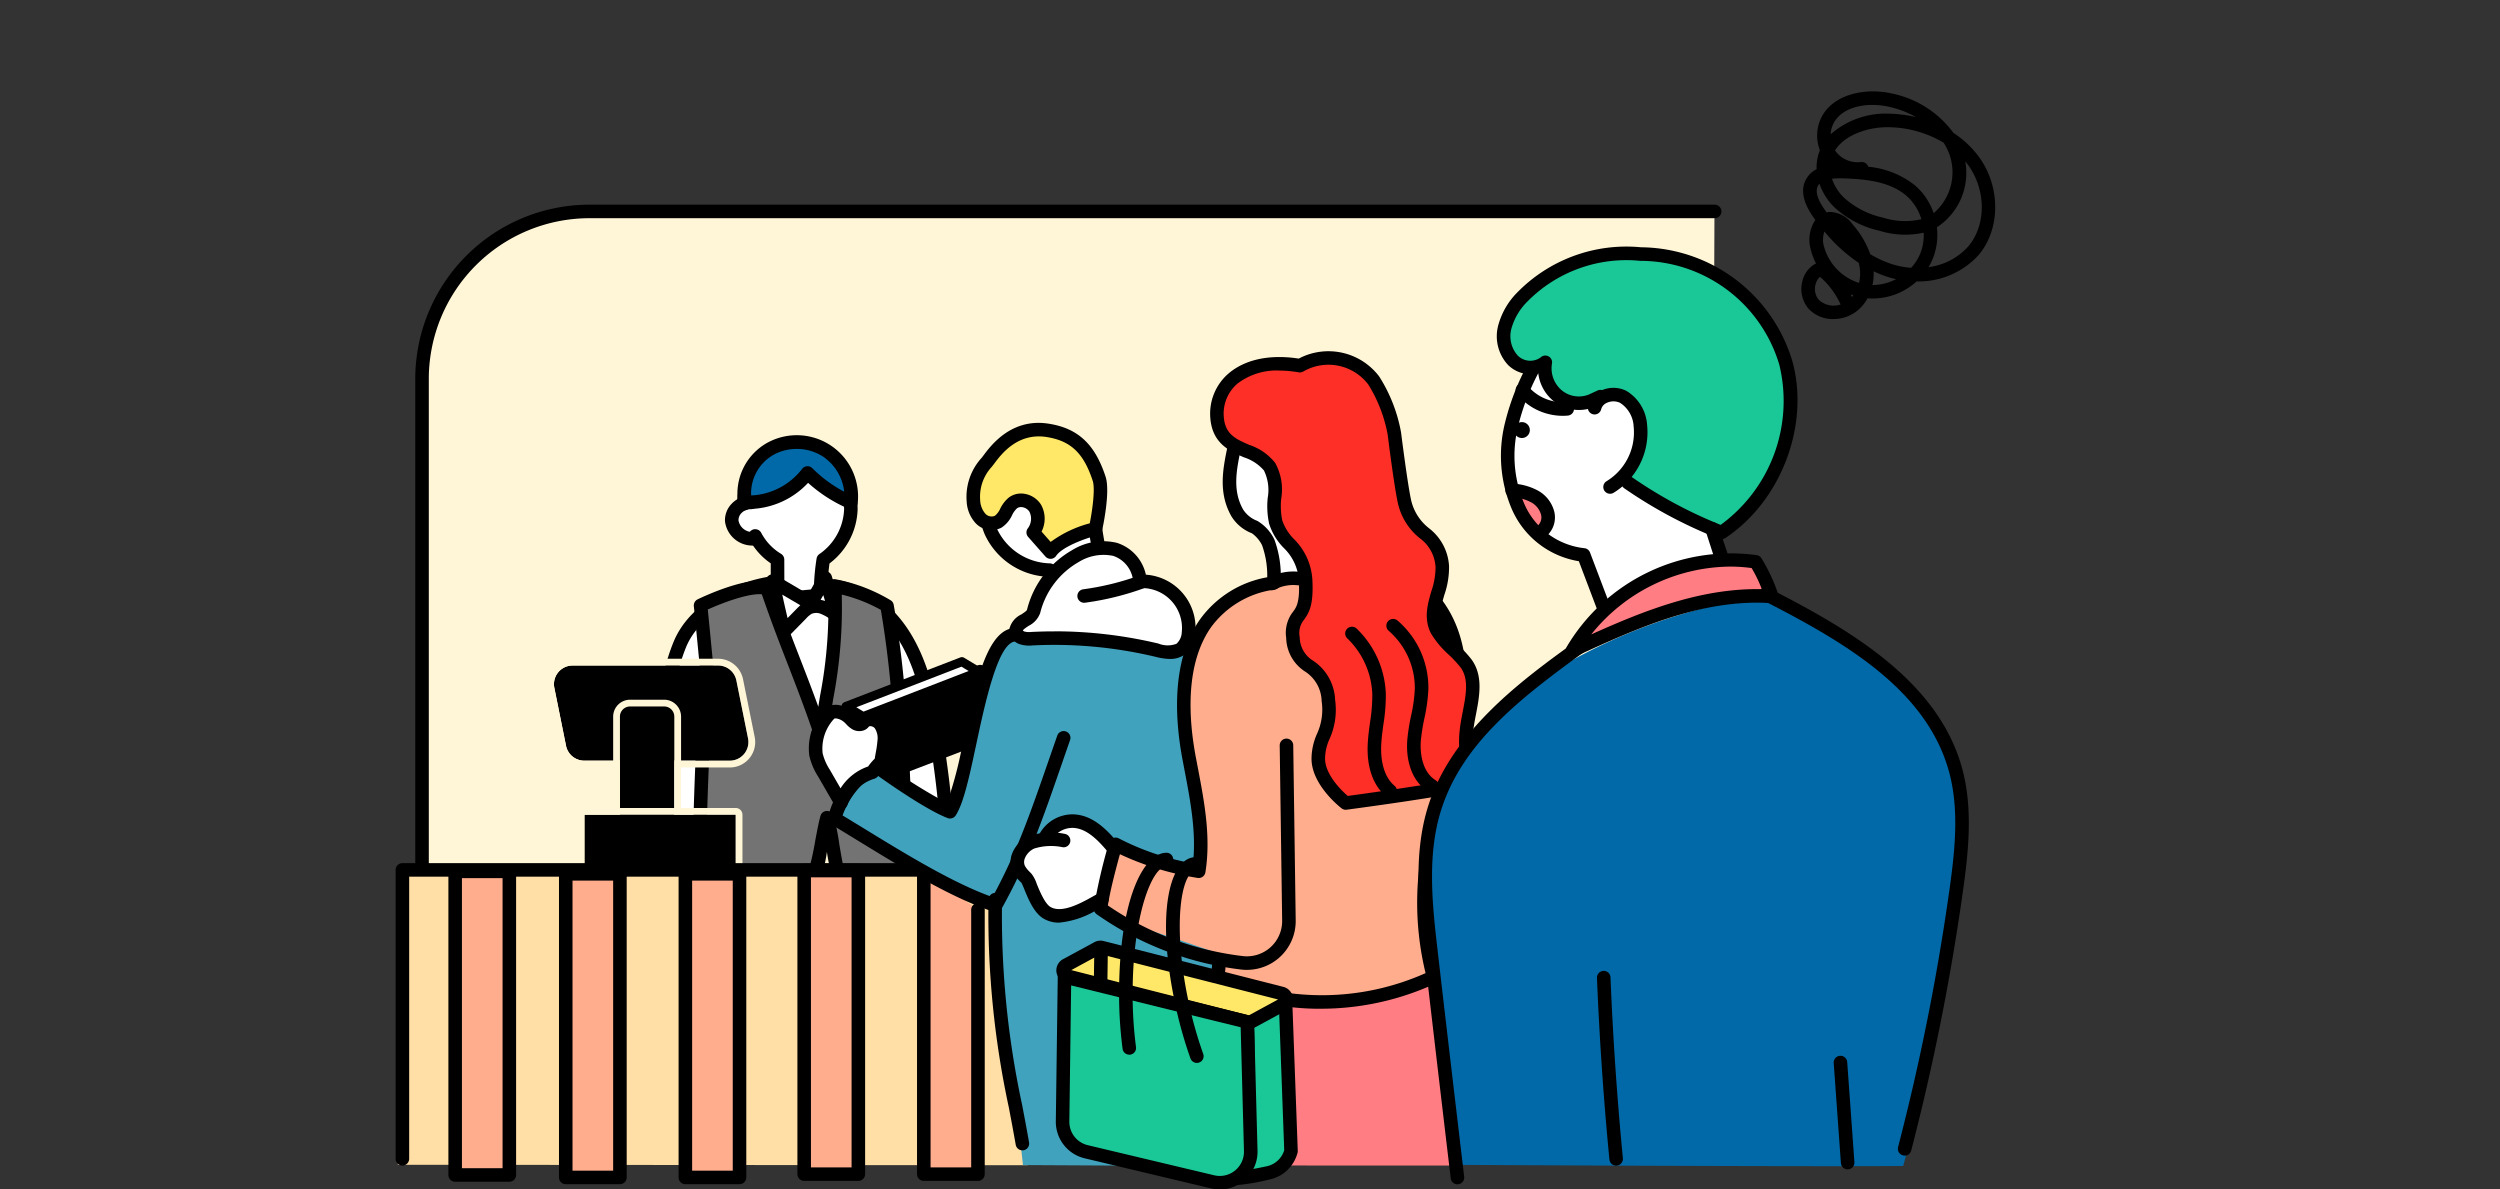
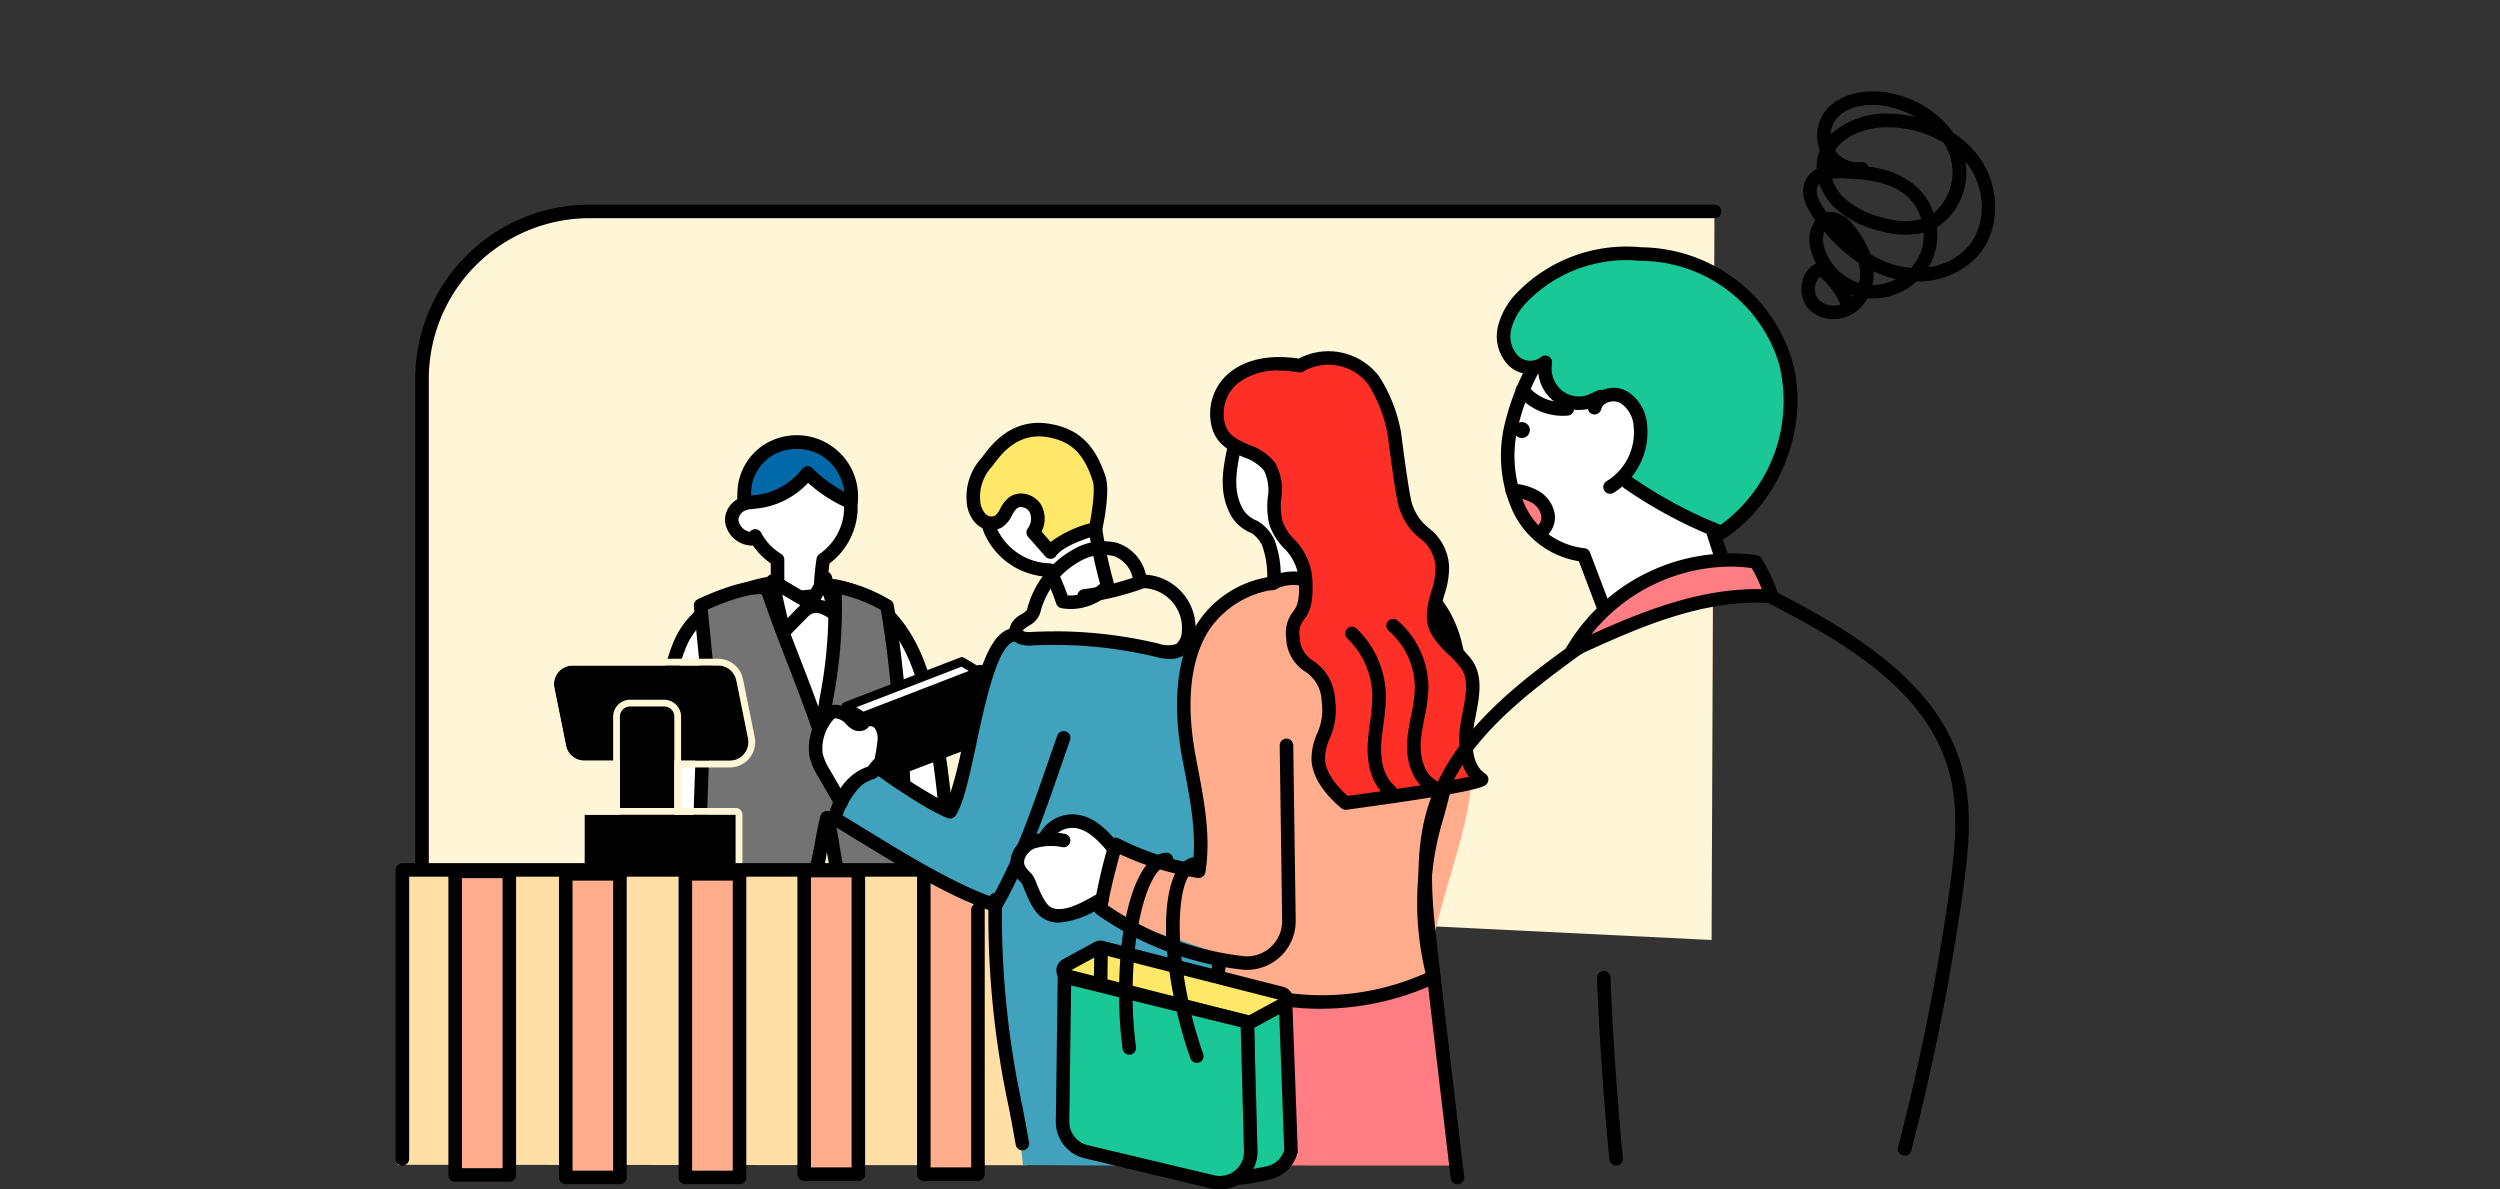
<svg xmlns="http://www.w3.org/2000/svg" width="312" height="148.443" viewBox="0 0 312 148.443">
  <rect x="0" y="0" width="312" height="148.443" fill="#333333" stroke="none" />
  <defs>
    <clipPath id="a">
      <rect width="199.625" height="137.033" fill="none" />
    </clipPath>
  </defs>
  <g transform="translate(-150 -1119)">
    <rect width="312" height="148" transform="translate(150 1119)" fill="#fff" opacity="0" />
    <g transform="translate(199.375 1130.41)">
      <g clip-path="url(#a)">
        <path d="M167.176,26.661s-143.211-.3-143.5-.373A23.055,23.055,0,0,0,6.521,54.012l-.356,55.5,160.653,7.869Z" transform="translate(-2.587 -11.48)" fill="#fff6d7" />
        <path d="M5.195,135.494a.845.845,0,0,1-.845-.845V46.818a21.754,21.754,0,0,1,21.729-21.73H166.514a.845.845,0,0,1,0,1.69H26.079A20.062,20.062,0,0,0,6.04,46.818v87.832a.845.845,0,0,1-.845.845" transform="translate(-1.9 -10.956)" />
        <path d="M89.71,84.476a8.388,8.388,0,0,0-5.274-5.215c-2.471-.687-5.47.41-6.485,2.765-.545,1.266-.537,2.805-1.458,3.83-.411.456-.98.773-1.292,1.3a2.171,2.171,0,0,0,.447,2.52,4.255,4.255,0,0,0,2.47,1.094,4.255,4.255,0,0,1,2.137,3.109,18,18,0,0,1-.082,2.806,15.79,15.79,0,0,0,.869,4.719c1.213,4.153,2.448,8.354,4.655,12.075A50.86,50.86,0,0,0,87.484,101.8a10.754,10.754,0,0,0-.607-4.688c-.417-.958-1.1-1.884-1.005-2.925C86,92.828,87.347,91.99,88.289,91a6.529,6.529,0,0,0,1.421-6.527" transform="translate(-32.739 -34.525)" fill="#fff" />
        <path d="M61.714,117.97a31.907,31.907,0,0,0-4.5,13.014,95.433,95.433,0,0,0-.58,13.857,3.86,3.86,0,0,0,.9,3.018,3.818,3.818,0,0,0,1.774.68,37.686,37.686,0,0,0,5.983.867c.656-10.742-.326-21.582-3.58-31.435" transform="translate(-24.726 -51.518)" fill="#fff" />
        <path d="M104.645,114.646a42.677,42.677,0,0,1,6.813,32.343l-10.387-.039c1.549-10.792,2.477-21.673,3.574-32.3" transform="translate(-44.138 -50.066)" fill="#fff" />
        <path d="M80.736,98.887a.845.845,0,0,1-.845-.843l-.01-4.491a8.337,8.337,0,0,1-2.687-3.022.845.845,0,0,1,1.5-.786,6.7,6.7,0,0,0,2.467,2.618.846.846,0,0,1,.412.724l.009,4.03,3.681-.332a27.95,27.95,0,0,1,.341-3.837.843.843,0,0,1,.349-.552,7.108,7.108,0,0,0,3.082-5.534,5.894,5.894,0,0,0-3.047-5.268,5.548,5.548,0,0,0-5.656.522l-.391.286c-1.746,1.274-2.651,2.012-2.511,3.594a.845.845,0,1,1-1.683.148c-.23-2.608,1.435-3.822,3.2-5.107l.385-.282a7.274,7.274,0,0,1,7.417-.671A7.535,7.535,0,0,1,90.722,86.9a8.8,8.8,0,0,1-3.508,6.67,31.691,31.691,0,0,0-.286,4.016.846.846,0,0,1-.769.818l-5.347.483q-.038,0-.076,0" transform="translate(-33.068 -34.659)" />
        <path d="M83.525,108.181l4.752,2.806c.545-.963,1.091-1.925,1.816-3.189l1.382,4.625a7.041,7.041,0,0,0-1.618-.935,2.368,2.368,0,0,0-1.825.017,3.521,3.521,0,0,0-.918.745l-2.195,2.235c-.509-2.144-1.017-4.288-1.394-6.3" transform="translate(-36.476 -47.076)" fill="#fff" />
        <path d="M84.264,114.677a.845.845,0,0,1-.822-.65c-.5-2.12-1.022-4.309-1.4-6.344a.845.845,0,0,1,1.26-.883l4.011,2.368c.415-.731.855-1.5,1.394-2.444a.854.854,0,0,1,.83-.419.845.845,0,0,1,.713.6l1.382,4.625a.845.845,0,0,1-1.3.933,6.427,6.427,0,0,0-1.418-.831,1.537,1.537,0,0,0-1.167-.019,2.93,2.93,0,0,0-.687.579l-2.195,2.235a.846.846,0,0,1-.6.253m-.192-5.459c.206.963.431,1.948.662,2.929L85.856,111c.14-.142.3-.3.473-.454Zm4.784.651a3.881,3.881,0,0,1,.557.144l-.22-.737-.337.593" transform="translate(-35.821 -46.421)" />
        <path d="M71.912,108.9c-4.64.686-9.787,3.35-11.562,7.692s-3.58,13.962-3.333,18.647" transform="translate(-24.89 -47.557)" fill="#fff" />
        <path d="M56.363,135.43a.846.846,0,0,1-.843-.8c-.243-4.611,1.5-14.383,3.394-19.011,2.057-5.031,7.869-7.566,12.221-8.208a.845.845,0,0,1,.247,1.672c-4.222.623-9.23,3.083-10.9,7.176-1.787,4.373-3.5,13.942-3.271,18.283a.846.846,0,0,1-.8.888h-.046" transform="translate(-24.236 -46.902)" />
        <path d="M110.335,145.458a.845.845,0,0,1-.837-.738l-.108-.847a.843.843,0,0,1,.072-.462A112.255,112.255,0,0,0,107.569,126c-.68-3.605-1.587-7.376-3.593-10.527-2.138-3.361-5.356-5.5-8.608-5.72a.845.845,0,1,1,.114-1.686c3.786.257,7.494,2.687,9.92,6.5,2.159,3.393,3.116,7.35,3.828,11.121a113.9,113.9,0,0,1,1.95,18.912.844.844,0,0,1-.783.858l-.063,0" transform="translate(-41.304 -47.192)" />
        <path d="M75.738,109.873c2.529,7.4,4.212,10.855,6.74,18.254,1.036-7.432,2.09-11.034,1.7-18.562a20.2,20.2,0,0,1,6.542,2.5c1.943,11.185,2,21.658,2.455,32.657-2.237,1.278-4.943,1.328-7.519,1.346-.265,0-.556-.288-.753-.464-.132-.118-.2-.008-.259-.174-.471-1.279-.943-5.657-1.414-6.936-.486,1.661-1.254,7.266-2.078,8.62-3.927.816-10.094.281-13.828-1.558-.077-8.928.9-25.658.9-25.658s-.74-7.668-.777-7.9c0,0,5.907-2.86,8.289-2.123" transform="translate(-29.4 -47.847)" fill="#737373" />
        <path d="M76.422,147.666a24.326,24.326,0,0,1-10.122-2.01.845.845,0,0,1-.471-.751c-.073-8.572.83-24.492.9-25.649-.29-3-.728-7.511-.766-7.79a.859.859,0,0,1,.468-.885c.635-.308,6.283-2.98,8.908-2.17a.845.845,0,0,1,.55.534c1.259,3.685,2.326,6.436,3.359,9.1.715,1.843,1.447,3.728,2.248,5.938.07-.446.139-.882.208-1.314a57.139,57.139,0,0,0,.985-13.712.845.845,0,0,1,1.019-.87,20.853,20.853,0,0,1,6.869,2.643.849.849,0,0,1,.33.535c1.618,9.316,1.926,17.968,2.254,27.128.067,1.868.134,3.746.213,5.639a.846.846,0,0,1-.425.769c-2.487,1.421-5.507,1.441-7.933,1.457a1.9,1.9,0,0,1-1.223-.59.983.983,0,0,1-.586-.6,20.409,20.409,0,0,1-.639-2.973,18.234,18.234,0,0,1-1.338,4.8.845.845,0,0,1-.55.388,21.392,21.392,0,0,1-4.251.384m-8.907-3.31A24.593,24.593,0,0,0,79.929,145.7a38.393,38.393,0,0,0,1.211-5.161c.239-1.245.446-2.322.629-2.945a.844.844,0,0,1,.782-.607.828.828,0,0,1,.822.552,25.976,25.976,0,0,1,.747,3.621c.188,1.129.4,2.39.588,3.065a1.243,1.243,0,0,1,.106.084l.065.059c.059.053.158.143.225.191,2.156-.015,4.563-.046,6.555-1q-.1-2.573-.191-5.114c-.321-8.986-.624-17.48-2.17-26.55a19.422,19.422,0,0,0-4.877-1.908,60.444,60.444,0,0,1-1.052,12.94c-.23,1.441-.466,2.931-.707,4.656a.845.845,0,0,1-1.636.157c-1.258-3.682-2.325-6.432-3.357-9.092-1-2.566-2.023-5.214-3.225-8.7-1.578-.144-4.693.967-6.744,1.9.158,1.547.535,5.437.715,7.308a.828.828,0,0,1,0,.13c-.01.164-.934,16.149-.9,25.068" transform="translate(-28.745 -47.192)" />
        <path d="M77.322,85.2a9.325,9.325,0,0,0,7.821-3.645,17.27,17.27,0,0,0,5.422,3.677A6.8,6.8,0,0,0,80.5,78.538,6.46,6.46,0,0,0,77.322,85.2" transform="translate(-33.738 -33.935)" fill="#0169a8" />
        <path d="M89.91,85.422a.842.842,0,0,1-.332-.068,18.264,18.264,0,0,1-5.021-3.221,10.24,10.24,0,0,1-7.933,3.257.845.845,0,0,1-.794-.735,7.28,7.28,0,0,1,3.609-7.507A7.647,7.647,0,0,1,90.75,84.669a.844.844,0,0,1-.84.753M83.135,77.9a5.944,5.944,0,0,0-2.877.726,5.536,5.536,0,0,0-2.809,5.08,8.516,8.516,0,0,0,6.366-3.317.844.844,0,0,1,.617-.331.832.832,0,0,1,.655.247,16.535,16.535,0,0,0,3.98,2.935,6.116,6.116,0,0,0-2.62-4.366,6,6,0,0,0-3.312-.975" transform="translate(-33.083 -33.284)" />
        <path d="M76.341,95.789a3.443,3.443,0,0,1-3.374-3.03,2.941,2.941,0,0,1,.854-2.21,3.183,3.183,0,0,1,2.388-.985.845.845,0,0,1,.818.871.833.833,0,0,1-.871.818,1.569,1.569,0,0,0-1.122.472,1.25,1.25,0,0,0-.381.929A1.76,1.76,0,0,0,76.417,94.1a.845.845,0,0,1,.1,1.687c-.058,0-.115.005-.173.005" transform="translate(-31.863 -39.112)" />
        <path d="M77.843,203.325c-.761-3.61-1.3-7.257-1.762-10.917a103.693,103.693,0,0,1-.373-19.837l-74.028-.217-1.2,36.871,78.619.051c-.243-1.166-1.027-4.857-1.258-5.951" transform="translate(-0.21 -75.268)" fill="#ffdfa5" />
        <path d="M123.776,177.512V210.5h-6.76V172.6" transform="translate(-51.101 -75.377)" fill="#ffad8d" />
        <path d="M123.121,210.686h-6.76a.845.845,0,0,1-.845-.845V171.949a.845.845,0,0,1,1.69,0V209h5.07V176.856a.845.845,0,0,1,1.69,0v32.984a.845.845,0,0,1-.845.845" transform="translate(-50.446 -74.722)" />
        <rect width="6.76" height="37.892" transform="translate(7.43 97.334)" fill="#ffad8d" />
        <path d="M19.295,210.876h-6.76a.845.845,0,0,1-.845-.845V172.139a.845.845,0,0,1,.845-.845h6.76a.845.845,0,0,1,.845.845v37.892a.845.845,0,0,1-.845.845m-5.915-1.69h5.07v-36.2H13.38Z" transform="translate(-5.105 -74.805)" />
        <rect width="6.76" height="37.892" transform="translate(21.231 97.64)" fill="#ffad8d" />
        <path d="M43.795,211.419h-6.76a.845.845,0,0,1-.845-.845V172.682a.845.845,0,0,1,.845-.845h6.76a.845.845,0,0,1,.845.845v37.892a.845.845,0,0,1-.845.845m-5.915-1.69h5.07v-36.2H37.88Z" transform="translate(-15.804 -75.042)" />
        <rect width="6.76" height="37.892" transform="translate(36.158 97.64)" fill="#ffad8d" />
        <path d="M70.295,211.419h-6.76a.845.845,0,0,1-.845-.845V172.682a.845.845,0,0,1,.845-.845h6.76a.845.845,0,0,1,.845.845v37.892a.845.845,0,0,1-.845.845m-5.915-1.69h5.07v-36.2H64.38Z" transform="translate(-27.377 -75.042)" />
        <rect width="6.76" height="37.892" transform="translate(50.987 97.228)" fill="#ffad8d" />
        <path d="M96.621,210.687h-6.76a.845.845,0,0,1-.845-.845V171.95a.845.845,0,0,1,.845-.845h6.76a.845.845,0,0,1,.845.845v37.892a.845.845,0,0,1-.845.845M90.706,209h5.07v-36.2h-5.07Z" transform="translate(-38.874 -74.722)" />
        <path d="M36.583,137.2l-1.457-7.225a2.325,2.325,0,0,1,2.279-2.785h18.16a2.326,2.326,0,0,1,2.28,1.866l1.457,7.225a2.326,2.326,0,0,1-2.28,2.785H38.862a2.325,2.325,0,0,1-2.279-1.866" transform="translate(-15.319 -55.546)" />
        <path d="M54.909,126.538a2.325,2.325,0,0,1,2.279,1.866l1.457,7.225a2.326,2.326,0,0,1-2.28,2.785H38.206a2.325,2.325,0,0,1-2.279-1.866l-1.457-7.225a2.325,2.325,0,0,1,2.279-2.785Zm0-.845H36.75a3.17,3.17,0,0,0-3.108,3.8l1.457,7.225a3.18,3.18,0,0,0,3.108,2.544h18.16a3.17,3.17,0,0,0,3.108-3.8l-1.457-7.225a3.18,3.18,0,0,0-3.108-2.544" transform="translate(-14.664 -54.891)" fill="#fff6d7" />
        <path d="M49.695,152.811V137.532a1.267,1.267,0,0,1,1.267-1.267h4.251a1.267,1.267,0,0,1,1.267,1.267v15.279a1.267,1.267,0,0,1-1.267,1.267H50.962a1.267,1.267,0,0,1-1.267-1.267" transform="translate(-21.702 -59.507)" />
        <path d="M54.559,135.61a1.267,1.267,0,0,1,1.267,1.267v15.279a1.267,1.267,0,0,1-1.267,1.267H50.307a1.267,1.267,0,0,1-1.267-1.267V136.877a1.267,1.267,0,0,1,1.267-1.267Zm0-.845H50.307a2.115,2.115,0,0,0-2.112,2.112v15.279a2.115,2.115,0,0,0,2.112,2.112h4.251a2.115,2.115,0,0,0,2.112-2.112V136.877a2.115,2.115,0,0,0-2.112-2.112" transform="translate(-21.047 -58.852)" fill="#fff6d7" />
        <rect width="18.874" height="6.362" transform="translate(23.565 90.272)" />
        <path d="M60.052,165.963H41.178V159.6H60.052Zm0-7.207H41.178a.845.845,0,0,0-.845.845v6.362a.845.845,0,0,0,.845.845H60.052a.845.845,0,0,0,.845-.845V159.6a.845.845,0,0,0-.845-.845" transform="translate(-17.614 -69.329)" fill="#fff6d7" />
        <path d="M.845,208.713A.845.845,0,0,1,0,207.868V171.817a.845.845,0,0,1,.845-.845H76.97a.845.845,0,1,1,0,1.69H1.69v35.206a.845.845,0,0,1-.845.845" transform="translate(0 -74.664)" />
        <path d="M144.3,88.03a6.812,6.812,0,0,0-2.724-8.052,7.244,7.244,0,0,0-8.533.964,7.737,7.737,0,0,0-1.628,8.515,8.308,8.308,0,0,0,7.326,4.778,34.155,34.155,0,0,1,1.618,3.923,6.244,6.244,0,0,0,5.616-1.957A57.564,57.564,0,0,1,144.3,88.03" transform="translate(-57.116 -34.503)" fill="#fff" />
        <path d="M140.725,98.441a6.506,6.506,0,0,1-1.168-.105.846.846,0,0,1-.649-.564,30.361,30.361,0,0,0-1.367-3.371,9.106,9.106,0,0,1-7.548-5.257,8.626,8.626,0,0,1,1.818-9.468,8.091,8.091,0,0,1,9.56-1.071,7.626,7.626,0,0,1,3.147,8.87,56.39,56.39,0,0,0,1.622,7.851.848.848,0,0,1-.2.8,7.188,7.188,0,0,1-5.22,2.32m-.386-1.705a5.407,5.407,0,0,0,4.044-1.442,57.321,57.321,0,0,1-1.569-7.8.85.85,0,0,1,.053-.429,5.96,5.96,0,0,0-2.383-7.017,6.441,6.441,0,0,0-7.507.855,6.887,6.887,0,0,0-1.439,7.562,7.489,7.489,0,0,0,6.567,4.275.847.847,0,0,1,.752.488,37.126,37.126,0,0,1,1.481,3.512" transform="translate(-56.466 -33.849)" />
        <path d="M100.5,142.952v-8.168l16.336-6.239v8.168Z" transform="translate(-43.888 -56.136)" />
        <path d="M99.844,143.142A.845.845,0,0,1,99,142.3v-8.168a.846.846,0,0,1,.544-.79l16.336-6.238a.845.845,0,0,1,1.146.79v8.168a.845.845,0,0,1-.544.789l-16.336,6.238a.833.833,0,0,1-.3.056m.845-8.431v6.359l14.646-5.593v-6.358Z" transform="translate(-43.233 -55.481)" />
        <path d="M111.383,143.15l-9.428-5.367a8.672,8.672,0,0,0-4.615,6.179q8.552,5.021,17.271,9.748a2.708,2.708,0,0,0,1.918.477c.728-.2,4.268,32.941,4.268,32.941l23.537.127s.919-36.284.716-37.108c-.228-.923-1.89-26.632-2.687-27.149-2.556-1.656-20.661-.811-23.664-1.318-.674,1.906-1.944,1.773-3.027,5.232-1.55,4.954-3.009,13.725-4.288,16.237" transform="translate(-42.508 -53.138)" fill="#40a2bd" />
        <path d="M116.732,154.336a.843.843,0,0,1-.259-.041c-5.176-1.667-11.62-5.616-16.8-8.789-1.229-.753-2.392-1.466-3.457-2.1a.846.846,0,0,1-.4-.9c.951-4.541,5.286-7.078,5.47-7.184a.844.844,0,0,1,.921.052,71.245,71.245,0,0,0,8.441,5.359,49.368,49.368,0,0,0,2-7.7c1.547-7.242,3.007-14.084,6.506-14.15a.836.836,0,0,1,.861.829.844.844,0,0,1-.828.861c-2.158.042-3.8,7.727-4.885,12.813-.844,3.954-1.574,7.368-2.568,8.89a.844.844,0,0,1-1.011.326c-2.69-1.036-7.509-4.423-9.043-5.525a10.556,10.556,0,0,0-4.064,5.2c.919.551,1.9,1.155,2.935,1.787,4.879,2.989,10.9,6.679,15.775,8.4,3.024-5.552,4.675-10.32,7.129-17.405q.457-1.317.953-2.745a.845.845,0,0,1,1.6.557q-.5,1.427-.952,2.741c-2.574,7.43-4.274,12.34-7.588,18.29a.846.846,0,0,1-.738.434" transform="translate(-41.838 -51.918)" />
        <path d="M129.613,79.054a6.341,6.341,0,0,0-1.625,4.771,3.511,3.511,0,0,0,.881,2.195,1.894,1.894,0,0,0,2.2.413c.878-.508,1.047-1.761,1.862-2.365a2.007,2.007,0,0,1,2.768.676,2.828,2.828,0,0,1-.25,3.02l2.157,2.45c1.208-1.79,5.619-2.907,5.619-2.907s1-4.546.451-6.235c-1.26-3.863-3.185-5.554-6.483-6.053-4.683-.708-7,3.4-7.585,4.034" transform="translate(-55.883 -32.726)" fill="#ffe868" />
        <path d="M136.957,90.4a.845.845,0,0,1-.634-.287l-2.158-2.45a.846.846,0,0,1-.054-1.05,1.98,1.98,0,0,0,.214-2.092,1.274,1.274,0,0,0-.831-.555.909.909,0,0,0-.709.122,2.844,2.844,0,0,0-.631.878,3.679,3.679,0,0,1-1.311,1.54,2.722,2.722,0,0,1-3.227-.55,4.308,4.308,0,0,1-1.123-2.716,7.212,7.212,0,0,1,1.844-5.415c.061-.067.143-.18.251-.324.955-1.277,3.491-4.67,8.083-3.974,3.685.558,5.827,2.539,7.16,6.626.606,1.854-.322,6.191-.429,6.679a.846.846,0,0,1-.617.638c-1.586.4-4.38,1.454-5.126,2.56a.845.845,0,0,1-.646.371l-.054,0m-1.12-3.4,1.138,1.292a14.447,14.447,0,0,1,4.88-2.325c.341-1.723.686-4.325.369-5.295-1.136-3.483-2.764-5.02-5.806-5.48-3.593-.54-5.614,2.161-6.477,3.315-.152.2-.273.362-.359.456a5.5,5.5,0,0,0-1.405,4.126,2.744,2.744,0,0,0,.639,1.672,1.064,1.064,0,0,0,1.181.278,2.357,2.357,0,0,0,.682-.9,4.154,4.154,0,0,1,1.1-1.41,2.557,2.557,0,0,1,2.044-.422,2.972,2.972,0,0,1,1.951,1.341,3.566,3.566,0,0,1,.064,3.356" transform="translate(-55.228 -32.069)" />
-         <path d="M139.644,109.063a10.956,10.956,0,0,1,5.225-6.913,6.566,6.566,0,0,1,4.942-.838,4.5,4.5,0,0,1,3.112,3.994,5.822,5.822,0,0,1,6.059,6.439,2.766,2.766,0,0,1-1.039,2.061,3.734,3.734,0,0,1-2.918.084,55.256,55.256,0,0,0-15.554-1.434,3.114,3.114,0,0,1-1.3-.114,1.027,1.027,0,0,1-.7-1c.128-.994,1.952-1.341,2.177-2.276" transform="translate(-60.03 -44.16)" fill="#fff" />
        <path d="M156.016,114.336a7.976,7.976,0,0,1-1.842-.278,54.385,54.385,0,0,0-15.316-1.413,3.865,3.865,0,0,1-1.654-.171,1.865,1.865,0,0,1-1.23-1.9,2.71,2.71,0,0,1,1.481-1.794c.233-.153.667-.437.712-.572a11.849,11.849,0,0,1,5.632-7.452,7.345,7.345,0,0,1,5.591-.913,5.362,5.362,0,0,1,3.615,3.972,6.663,6.663,0,0,1,6.161,7.363,3.554,3.554,0,0,1-1.411,2.673,3.079,3.079,0,0,1-1.74.48m-14.441-3.448a55.989,55.989,0,0,1,12.99,1.527,3.1,3.1,0,0,0,2.255.034,2.043,2.043,0,0,0,.666-1.448,4.977,4.977,0,0,0-5.18-5.5.848.848,0,0,1-.883-.8,3.67,3.67,0,0,0-2.5-3.227,5.865,5.865,0,0,0-4.293.763,10.132,10.132,0,0,0-4.816,6.373l-.822-.2.822.2a2.87,2.87,0,0,1-1.43,1.591c-.213.14-.714.468-.731.6.006-.022.079.07.173.108a2.474,2.474,0,0,0,.936.057q1.409-.07,2.816-.07" transform="translate(-59.375 -43.506)" />
        <path d="M135.565,209.7a.846.846,0,0,1-.831-.7c-.27-1.552-.56-3.078-.852-4.617a113.749,113.749,0,0,1-2.544-25.984.86.86,0,0,1,.86-.831.845.845,0,0,1,.83.859,112.266,112.266,0,0,0,2.514,25.641c.294,1.547.586,3.082.857,4.643a.845.845,0,0,1-.688.977.859.859,0,0,1-.146.012" transform="translate(-57.347 -77.546)" />
        <path d="M96.2,148.766l-2.123-3.681a7.385,7.385,0,0,1-1-2.321,6.253,6.253,0,0,1,1.745-5.135c.67-.522,1.748-.063,2.383.5a4.966,4.966,0,0,0,.846.753.734.734,0,0,0,1-.192,1.429,1.429,0,0,1,2,.225,2.974,2.974,0,0,1,.547,2.14c-.047.754-.219,1.5-.4,2.638a5.9,5.9,0,0,0-1.07,1.268,5.906,5.906,0,0,0-3.924,3.8" transform="translate(-40.62 -60.003)" fill="#fff" />
        <path d="M95.548,148.956a.845.845,0,0,1-.732-.423l-2.123-3.681a8.1,8.1,0,0,1-1.1-2.595,7.024,7.024,0,0,1,2.057-5.95c1.048-.816,2.53-.294,3.464.536.111.1.215.205.319.313a2.275,2.275,0,0,0,.339.311l.024-.025a1.946,1.946,0,0,1,1.493-.567,2.455,2.455,0,0,1,1.751.835,3.715,3.715,0,0,1,.75,2.743,15.8,15.8,0,0,1-.246,1.761c-.051.29-.107.6-.164.959a.846.846,0,0,1-.272.5,5.043,5.043,0,0,0-.916,1.086.847.847,0,0,1-.484.364,5.093,5.093,0,0,0-3.362,3.276.846.846,0,0,1-.72.557q-.038,0-.076,0m-.668-11.366a.317.317,0,0,0-.194.051,5.44,5.44,0,0,0-1.432,4.319,6.736,6.736,0,0,0,.9,2.049l1.333,2.311a6.607,6.607,0,0,1,3.443-2.727,6.671,6.671,0,0,1,.822-.972c.042-.25.082-.482.121-.7a14.353,14.353,0,0,0,.224-1.572,2.25,2.25,0,0,0-.344-1.538.771.771,0,0,0-.529-.248.419.419,0,0,0-.188.034,1.379,1.379,0,0,1-.706.508,1.745,1.745,0,0,1-1.34-.134,3.217,3.217,0,0,1-.78-.641c-.074-.077-.147-.154-.226-.224a1.921,1.921,0,0,0-1.108-.517m2.754.077h0" transform="translate(-39.964 -59.347)" />
        <path d="M151.891,110.63a.845.845,0,0,1-.111-1.683,33.452,33.452,0,0,0,6.942-1.7.845.845,0,0,1,.574,1.589A35.223,35.223,0,0,1,152,110.623a.97.97,0,0,1-.113.007" transform="translate(-65.963 -46.814)" />
        <path d="M101.92,133.194,99.8,131.918l14.45-5.581,2.119,1.276Z" transform="translate(-43.584 -55.172)" fill="#fff" />
        <path d="M101.484,133.321a.558.558,0,0,1-.291-.081l-2.119-1.276a.563.563,0,0,1,.087-1.008l14.45-5.581a.562.562,0,0,1,.493.043l2.119,1.276a.563.563,0,0,1-.088,1.008l-14.45,5.581a.562.562,0,0,1-.2.038m-.843-1.728.9.54,13.12-5.067-.9-.54Z" transform="translate(-43.147 -54.735)" />
        <path d="M212.593,217.162l-29.57-.012.09-25.867,25.469-.971Z" transform="translate(-79.927 -83.11)" fill="#ff7d83" />
        <path d="M185.59,105.774a17.706,17.706,0,0,0-19.048,16.019c-.672,7.273,3.155,14.338,2.853,21.635L158.157,140.2q-.791,4.38-1.582,8.76c5.181,1.654,10.362,3.308,14.849,4.936q-.134,1.779-.268,3.557a41.75,41.75,0,0,0,26.034-.033c.027-7.51,5.511-18.831,5.474-26.3-.022-4.483-6.358-5.239-4.939-9.516.917-2.764,2.254-5.653,1.493-8.464a8.125,8.125,0,0,0-5.3-5.146,29.169,29.169,0,0,0-8.324-2.221" transform="translate(-68.377 -46.168)" fill="#ffad8d" />
        <path d="M148.979,164.345a7.085,7.085,0,0,0-2.1-2.2,3.177,3.177,0,0,0-2.927-.295c-1.016.476-1.593,1.585-2.55,2.17-.766.469-1.742.58-2.4,1.186a2.784,2.784,0,0,0-.715,2.481,8.236,8.236,0,0,0,.981,2.491,6.854,6.854,0,0,0,1.752,2.4,4.612,4.612,0,0,0,3.736.634,13.68,13.68,0,0,0,3.58-1.536c.664-2.233,2.285-4.885.645-7.331" transform="translate(-60.37 -70.578)" fill="#fff" />
        <path d="M185.56,76.349a17.677,17.677,0,0,0-.7,4.521,5.957,5.957,0,0,0,1.6,4.176,19.331,19.331,0,0,1,2.294,1.968,8.476,8.476,0,0,1,1.06,3.259,3.359,3.359,0,0,0,1.951,2.654,2.533,2.533,0,0,0,2.409-.74,5.69,5.69,0,0,0,1.271-2.291,16.088,16.088,0,0,0-3.031-15.33,6.9,6.9,0,0,0-2.509-1.974,3.28,3.28,0,0,0-3.082.211c-.878.619-.875,1.981-1.26,3.546" transform="translate(-80.727 -31.577)" fill="#fff" />
        <path d="M194.344,163.6a32.043,32.043,0,0,1-13.219-2.794.845.845,0,0,1-.495-.817c.04-.707.066-.98.092-1.253s.049-.518.087-1.188a.859.859,0,0,1,.891-.8.845.845,0,0,1,.8.892c-.04.707-.066.98-.092,1.253-.016.166-.032.332-.051.606a31.726,31.726,0,0,0,25.059-.346,37.4,37.4,0,0,1,.526-19.524,77.4,77.4,0,0,0,2.269-10.581l.187-1.125c1-5.982.286-10.731-2.133-14.116a.845.845,0,1,1,1.375-.982c2.689,3.763,3.5,8.936,2.424,15.377l-.187,1.122a78.687,78.687,0,0,1-2.322,10.806,35.757,35.757,0,0,0-.332,19.289.844.844,0,0,1-.459.976,34.075,34.075,0,0,1-14.416,3.2" transform="translate(-78.881 -49.116)" />
        <path d="M186.872,204.152l4.785-2.872.691,18.858a3.744,3.744,0,0,1-2.939,2.746s-4.582.978-4.829.643c2.164-6.111,2.555-12.838,2.293-19.375" transform="translate(-80.606 -87.9)" fill="#1ac897" />
        <path d="M184.307,223.786c-.759,0-.9-.2-1.064-.415a.845.845,0,0,1-.115-.782c1.845-5.209,2.558-11.265,2.245-19.059a.845.845,0,0,1,.41-.758l4.784-2.872a.845.845,0,0,1,1.279.694l.692,18.857a.872.872,0,0,1-.026.242,4.6,4.6,0,0,1-3.6,3.366,25.98,25.98,0,0,1-4.6.727m2.773-19.822c.252,7.232-.38,13.021-1.982,18.064.906-.119,2.286-.371,3.479-.625a2.92,2.92,0,0,0,2.266-2.02l-.634-17.3Z" transform="translate(-79.952 -87.245)" />
        <path d="M148.271,191.865l3.915-2.126a.748.748,0,0,1,.539-.067l22.44,5.723a.744.744,0,0,1,.171,1.375l-3.915,2.126a.744.744,0,0,1-.539.067l-22.44-5.723a.744.744,0,0,1-.171-1.375" transform="translate(-64.581 -82.82)" fill="#ffe868" />
        <path d="M170.411,199.177a1.6,1.6,0,0,1-.392-.049L147.578,193.4a1.589,1.589,0,0,1-.366-2.936l3.916-2.125a1.6,1.6,0,0,1,1.15-.144l22.441,5.724a1.589,1.589,0,0,1,.365,2.936l-3.915,2.125a1.588,1.588,0,0,1-.758.193m-22.166-7.347,22.153,5.65,3.655-1.984-22.153-5.65Zm-.226.123Z" transform="translate(-63.925 -82.166)" />
        <path d="M147.762,214.174,148,196.146l22.814,5.633.429,16.095a3.867,3.867,0,0,1-4.76,3.864l-15.753-3.751a3.866,3.866,0,0,1-2.97-3.812" transform="translate(-64.528 -85.658)" fill="#1ac897" />
        <path d="M166.738,222.036a4.763,4.763,0,0,1-1.1-.131l-15.753-3.751a4.683,4.683,0,0,1-3.62-4.645l.241-18.028a.844.844,0,0,1,1.047-.809l22.814,5.633a.844.844,0,0,1,.642.8l.429,16.094a4.715,4.715,0,0,1-4.7,4.839m-18.786-8.5a3,3,0,0,0,2.321,2.979l15.753,3.751a3.021,3.021,0,0,0,3.719-3.02l-.412-15.451-21.156-5.223Z" transform="translate(-63.873 -85.003)" />
        <path d="M174.538,195.347a.846.846,0,0,1-.8-.559,52.162,52.162,0,0,1-1.871-6.623c-2.431-11.3-.794-17.835,2.079-18.454a.845.845,0,0,1,.355,1.653c-1.724.371-2.856,6.807-.783,16.445a50.55,50.55,0,0,0,1.81,6.408.845.845,0,0,1-.8,1.131" transform="translate(-74.542 -74.105)" />
        <path d="M161.558,193.876a.845.845,0,0,1-.837-.733,52.172,52.172,0,0,1-.437-6.868c0-11.557,2.975-17.6,5.915-17.6a.845.845,0,0,1,0,1.69c-1.764,0-4.225,6.053-4.225,15.913a50.447,50.447,0,0,0,.422,6.645.845.845,0,0,1-.726.949.763.763,0,0,1-.113.008" transform="translate(-69.997 -73.66)" />
        <path d="M155.541,194.114h-.012a.845.845,0,0,1-.833-.857l.056-3.979a.87.87,0,0,1,.857-.833.845.845,0,0,1,.833.857l-.056,3.978a.846.846,0,0,1-.845.833" transform="translate(-67.556 -82.295)" />
        <path d="M173.792,143.508a6,6,0,0,1-.68-.038,39.476,39.476,0,0,1-18.062-6.9.845.845,0,0,1-.36-.8,68.065,68.065,0,0,1,1.891-8.145.85.85,0,0,1,1.225-.527,32.232,32.232,0,0,0,9.253,3.115c.434-3.855-.329-7.842-1.069-11.706l-.241-1.265c-.965-5.137-1.378-12.327,2.141-17.409a13.147,13.147,0,0,1,8.437-5.323,11.262,11.262,0,0,0-.651-4.013,4.078,4.078,0,0,0-1.263-1.478,5.178,5.178,0,0,1-2.552-2.113c-1.684-2.935-1.056-5.977-.5-8.661a.845.845,0,1,1,1.654.341c-.518,2.507-1.053,5.1.312,7.479a3.572,3.572,0,0,0,1.765,1.407,5.424,5.424,0,0,1,2.133,2.347,13.088,13.088,0,0,1,.76,5.462.846.846,0,0,1-.7.764,11.737,11.737,0,0,0-8.007,4.75c-3.187,4.6-2.776,11.314-1.87,16.134l.24,1.26c.822,4.292,1.671,8.731.961,13.142a.846.846,0,0,1-.971.7,36.132,36.132,0,0,1-9.7-2.961c-.625,2.313-1.223,4.613-1.5,6.4a37.684,37.684,0,0,0,16.862,6.318,4.4,4.4,0,0,0,4.889-4.429l-.306-21.858a.845.845,0,0,1,1.69-.023l.306,21.858a6.087,6.087,0,0,1-6.088,6.169" transform="translate(-67.551 -33.876)" />
        <path d="M192.312,60.016c-2.878-.51-6.094-.274-8.336,1.6a5.783,5.783,0,0,0-2,4.89c.343,4.376,4.85,3.621,6.546,6.115,1.32,1.942.159,4.63.766,6.9.713,2.667,3.533,3.41,3.738,7.242.3,5.536-1.776,3.5-1.578,7.187.226,4.212,3.972,2.922,4.419,7.846.38,4.173-1.173,4.225-1.254,7.174s3.428,5.634,3.428,5.634,17.093-2.3,16.956-2.946c-2.141-1.407-2.185-4.5-1.763-7.029s1.331-5.368-.179-7.438c-.942-1.293-2.871-2.694-3.613-4.112-1.365-2.61.83-5.2.646-8.006-.274-4.18-3.769-3.853-4.707-8.033-.473-2.107-1.275-8.544-1.275-8.544a18.7,18.7,0,0,0-2.579-6.629,7.132,7.132,0,0,0-9.212-1.847" transform="translate(-79.461 -25.795)" fill="#fe2f27" />
        <path d="M197.384,114.779a.846.846,0,0,1-.513-.173c-.157-.121-3.852-2.985-3.76-6.329a7.737,7.737,0,0,1,.7-3.017,7.222,7.222,0,0,0,.559-4.057,4.5,4.5,0,0,0-2.075-3.683,5.113,5.113,0,0,1-2.347-4.195,4.247,4.247,0,0,1,.852-3.255c.429-.582.874-1.185.727-3.931a6.18,6.18,0,0,0-1.892-4.046,7.589,7.589,0,0,1-1.819-3.023,10.281,10.281,0,0,1-.172-3.235,5.537,5.537,0,0,0-.475-3.406,5.568,5.568,0,0,0-2.507-1.64c-1.752-.765-3.934-1.717-4.182-4.884a6.62,6.62,0,0,1,2.3-5.6c2.776-2.32,6.547-2.178,8.731-1.834a7.941,7.941,0,0,1,10.04,2.227,19.356,19.356,0,0,1,2.731,6.985c.015.106.809,6.462,1.267,8.5a6.2,6.2,0,0,0,2.223,3.46,6.422,6.422,0,0,1,2.5,4.7,10.455,10.455,0,0,1-.587,3.616c-.433,1.5-.807,2.8-.153,4.053a10.626,10.626,0,0,0,1.9,2.215,15.617,15.617,0,0,1,1.645,1.791c1.487,2.04.989,4.61.55,6.878-.078.4-.155.8-.221,1.2-.361,2.166-.412,5,1.394,6.184a.85.85,0,0,1,.363.531.947.947,0,0,1-.146.7c-.245.347-.7.993-17.524,3.259a.836.836,0,0,1-.113.007m-8.3-54.818a8.045,8.045,0,0,0-5.217,1.637,4.927,4.927,0,0,0-1.7,4.176c.169,2.156,1.495,2.735,3.174,3.468a6.877,6.877,0,0,1,3.228,2.238,6.837,6.837,0,0,1,.766,4.447,8.9,8.9,0,0,0,.117,2.708A6.093,6.093,0,0,0,190.921,81a7.765,7.765,0,0,1,2.293,5.052c.166,3.1-.38,4.109-1.054,5.025a2.609,2.609,0,0,0-.524,2.161,3.483,3.483,0,0,0,1.716,2.966,6.16,6.16,0,0,1,2.7,4.849,8.85,8.85,0,0,1-.678,4.85,6.053,6.053,0,0,0-.574,2.423c-.051,1.882,1.831,3.875,2.832,4.725,5.994-.812,12.522-1.815,15.123-2.392-1.163-1.506-1.513-3.832-1.012-6.837.068-.406.148-.821.229-1.24.41-2.116.8-4.115-.256-5.562a14.518,14.518,0,0,0-1.466-1.582,11.686,11.686,0,0,1-2.214-2.636c-.967-1.849-.439-3.685.027-5.3a9.055,9.055,0,0,0,.524-3.038,4.764,4.764,0,0,0-1.972-3.58,7.786,7.786,0,0,1-2.717-4.323c-.477-2.123-1.256-8.36-1.289-8.625A17.966,17.966,0,0,0,200.19,61.7a6.251,6.251,0,0,0-8.117-1.613.852.852,0,0,1-.563.1,14.107,14.107,0,0,0-2.43-.22" transform="translate(-78.806 -25.128)" />
        <path d="M225.187,138.552a.837.837,0,0,1-.439-.123c-1.889-1.149-2.878-3.583-2.647-6.511a25.634,25.634,0,0,1,.468-2.969,19.386,19.386,0,0,0,.47-3.381,9.47,9.47,0,0,0-3.271-7.236.845.845,0,0,1,1.092-1.289,11.047,11.047,0,0,1,3.869,8.557,20.957,20.957,0,0,1-.5,3.677,24.129,24.129,0,0,0-.44,2.774c-.139,1.759.272,3.979,1.841,4.934a.845.845,0,0,1-.44,1.567" transform="translate(-95.843 -51.026)" />
        <path d="M215.992,139.934a.838.838,0,0,1-.544-.2c-1.6-1.342-2.4-3.641-2.265-6.472.043-.924.168-1.839.288-2.725a21.039,21.039,0,0,0,.284-3.509,10.183,10.183,0,0,0-3.129-6.991.845.845,0,0,1,1.166-1.223,11.887,11.887,0,0,1,3.651,8.16,22.577,22.577,0,0,1-.3,3.792c-.121.888-.235,1.727-.275,2.577-.063,1.327.07,3.755,1.666,5.1a.845.845,0,0,1-.544,1.491" transform="translate(-91.867 -51.785)" />
        <path d="M193.486,108.711a.845.845,0,0,1-.389-1.6,6.676,6.676,0,0,1,3.838-.7.845.845,0,1,1-.2,1.678,4.972,4.972,0,0,0-2.858.518.837.837,0,0,1-.388.1" transform="translate(-84.127 -46.454)" />
        <path d="M152,165.414a.844.844,0,0,1-.653-.308c-1.284-1.559-2.807-3.226-4.625-3.251h-.037a3.021,3.021,0,0,0-2.57,1.5.845.845,0,0,1-1.473-.827,4.724,4.724,0,0,1,4.1-2.363c2.54.035,4.38,2.015,5.906,3.868a.845.845,0,0,1-.652,1.382" transform="translate(-62.244 -69.945)" />
        <path d="M142.294,175.438a3.79,3.79,0,0,1-1.9-.479c-1.218-.69-1.93-2.43-2.449-3.7a8.444,8.444,0,0,0-.343-.78c-.044-.043-.121-.124-.2-.205a4.582,4.582,0,0,1-.927-1.241,2.873,2.873,0,0,1-.032-2.239,3.94,3.94,0,0,1,2.077-2.156,8.474,8.474,0,0,1,4.444-.285.845.845,0,0,1-.2,1.678,7.077,7.077,0,0,0-3.567.157,2.282,2.282,0,0,0-1.172,1.211,1.2,1.2,0,0,0-.009.931,3.23,3.23,0,0,0,.613.778c.087.091.173.182.257.275a4.351,4.351,0,0,1,.624,1.235c.353.864,1.01,2.469,1.719,2.871,1.442.817,3.811-.5,5.226-1.289.3-.169.575-.319.8-.434a.845.845,0,1,1,.757,1.511c-.21.105-.459.244-.737.4a11.1,11.1,0,0,1-4.979,1.761" transform="translate(-59.493 -71.703)" />
-         <path d="M231.911,182.829s44.578.247,55.764.138c2.033-7.618,4.36-18.125,5.832-25.871,1.5-7.878,2.691-16.081.681-23.844-1.7-6.578-7.747-12.414-13.374-16.353-3.741-2.619-6.236-4.4-11.011-5a70.668,70.668,0,0,0-33.232,14.455c-2.506,1.99-4.283,5.787-5.867,8.567-3.307,5.8-3.138,11.384-2.237,18,1.356,9.953,3.443,29.913,3.443,29.913" transform="translate(-99.528 -48.865)" fill="#0169a8" />
        <path d="M249.679,58.687c-2.693,4.072-4.369,9.058-3.464,13.855s4.87,9.17,9.568,9.565l2.605,6.672c-.015-.136-.029-.272.109-.3a26.634,26.634,0,0,1,14.322-5.108c-.955-5.5-1.938-11.1-4.412-16.1s-6.69-9.444-12.1-10.836a7.574,7.574,0,0,0-3.641-.171,5.2,5.2,0,0,0-2.987,2.422" transform="translate(-107.415 -24.504)" fill="#fff" />
        <path d="M247.205,87.87a8.1,8.1,0,0,1,3.169,1.157,3.389,3.389,0,0,1,1.557,2.855c-.041.643-.462,1.354-1.106,1.364a1.622,1.622,0,0,1-1.1-.618,9.814,9.814,0,0,1-2.516-4.757" transform="translate(-107.955 -38.373)" fill="#ff7d83" />
        <path d="M258.388,92.547A.844.844,0,0,1,257.6,92l-2.981-7.869a11.044,11.044,0,0,1-8.35-6.468,16.951,16.951,0,0,1-.849-10.873,30.527,30.527,0,0,1,3.218-7.958.845.845,0,0,1,1.478.821,28.9,28.9,0,0,0-3.049,7.516,15.271,15.271,0,0,0,.734,9.782,9.271,9.271,0,0,0,7.488,5.553.844.844,0,0,1,.726.543l3.165,8.355a.846.846,0,0,1-.79,1.145" transform="translate(-106.954 -25.502)" />
        <path d="M273.1,39.153C270.764,37.361,265,35.8,262.064,36a32.924,32.924,0,0,0-8.3,1.143c-1.875.6-2.936,1.78-4.555,2.9s-3.648,3.539-3.818,5.5,1.091,4.369,3.023,4.747c.45.088,1.657-.886,1.993-.576a2.123,2.123,0,0,1,.472,1.217,5.335,5.335,0,0,0,1.574,2.961,3.672,3.672,0,0,0,3.152.931c1.019-.218,1.879-.932,2.9-1.146a3.746,3.746,0,0,1,3.821,1.866,5.748,5.748,0,0,1,.419,4.4,12.165,12.165,0,0,1-2.013,3.869,37.723,37.723,0,0,0,11.437,6.77,19.6,19.6,0,0,0,8.907-16.407c-.06-6.5-2.593-10.877-7.979-15.015" transform="translate(-107.158 -15.712)" fill="#1ac897" />
        <path d="M266.913,78.891a.845.845,0,0,1-.43-1.573,7.131,7.131,0,0,0,3.37-6.827,3.7,3.7,0,0,0-1.7-2.951,1.94,1.94,0,0,0-1.64,0,1.22,1.22,0,0,0-.706.779.845.845,0,1,1-1.645-.385,2.84,2.84,0,0,1,1.64-1.926,3.641,3.641,0,0,1,3.12.026,5.359,5.359,0,0,1,2.611,4.252,8.866,8.866,0,0,1-4.189,8.487.843.843,0,0,1-.429.117" transform="translate(-115.35 -28.678)" />
        <path d="M272.025,70.915a.844.844,0,0,1-.308-.058,57.5,57.5,0,0,1-11.831-6.3.845.845,0,0,1,.963-1.389,55.814,55.814,0,0,0,11.07,5.953,19.134,19.134,0,0,0,7.315-20,18.119,18.119,0,0,0-17.277-12.949l-.08,0a17.353,17.353,0,0,0-14.041,5.042,7.644,7.644,0,0,0-2.032,3.418,3.619,3.619,0,0,0,.789,3.356,2.211,2.211,0,0,0,2.875.223.845.845,0,0,1,1.4.777,3.585,3.585,0,0,0,1.208,3.332,3.358,3.358,0,0,0,3.359.55l1.111-.513a.845.845,0,1,1,.709,1.534l-1.124.519A5.043,5.043,0,0,1,251,53.615a5.251,5.251,0,0,1-1.84-3.4,4.046,4.046,0,0,1-3.755-1.029,5.262,5.262,0,0,1-1.25-4.943,9.262,9.262,0,0,1,2.444-4.19,19.047,19.047,0,0,1,15.372-5.576,19.916,19.916,0,0,1,18.89,14.188c2.214,7.98-1.385,17.485-8.371,22.11a.845.845,0,0,1-.466.14" transform="translate(-106.556 -15.028)" />
        <path d="M250.118,93.882a.845.845,0,0,1-.4-1.591,1.422,1.422,0,0,0,.6-1.515,2.53,2.53,0,0,0-1.3-1.586,5.907,5.907,0,0,0-2.387-.62.845.845,0,0,1,.145-1.684,7.5,7.5,0,0,1,3.059.825,4.172,4.172,0,0,1,2.137,2.712,3.1,3.1,0,0,1-1.457,3.36.844.844,0,0,1-.4.1" transform="translate(-107.366 -37.943)" />
        <path d="M293.464,104.355a.845.845,0,0,1-.742-.44c-.2-.367-.359-.657-2.527-7.442a.845.845,0,0,1,1.605-.528l2.463,7.295a.845.845,0,0,1-.8,1.115" transform="translate(-126.711 -41.648)" />
        <path d="M283.59,104.022a22.854,22.854,0,0,0-22.869,11.063c7.9-3.629,16.215-7.34,24.884-6.744a20.888,20.888,0,0,0-2.014-4.319" transform="translate(-113.858 -45.317)" fill="#ff7d83" />
        <path d="M260.067,115.278a.845.845,0,0,1-.736-1.26,23.827,23.827,0,0,1,23.737-11.482.84.84,0,0,1,.574.37,21.6,21.6,0,0,1,2.1,4.487.845.845,0,0,1-.849,1.139c-8.674-.6-17.064,3.263-24.472,6.669a.848.848,0,0,1-.353.077m19.681-11.31a22.434,22.434,0,0,0-17.334,8.464c6.533-2.948,13.747-5.823,21.288-5.645a16.679,16.679,0,0,0-1.272-2.637,19.6,19.6,0,0,0-2.682-.182" transform="translate(-113.203 -44.666)" />
        <path d="M231.476,189.412a.845.845,0,0,1-.838-.745c-.017-.14-1.69-14.14-3.3-28.1-.665-5.76-1.419-12.289.472-18.32,2.968-9.458,11.972-15.949,18.546-20.688a.845.845,0,1,1,.988,1.37c-8.273,5.964-15.333,11.572-17.921,19.824-1.785,5.688-1.053,12.026-.406,17.619,1.613,13.952,3.286,27.949,3.3,28.089a.844.844,0,0,1-.738.939.77.77,0,0,1-.1.006" transform="translate(-98.961 -53.018)" />
        <path d="M320.262,180.807a.881.881,0,0,1-.214-.027.845.845,0,0,1-.6-1.031,285.83,285.83,0,0,0,6.41-32.108c.682-4.86,1.241-10-.046-14.715-2.795-10.239-13-16.188-23.211-21.4a.845.845,0,1,1,.769-1.5c10.086,5.152,21.1,11.562,24.072,22.465,1.372,5.026.8,10.361.09,15.394a287.477,287.477,0,0,1-6.447,32.3.845.845,0,0,1-.817.632" transform="translate(-131.943 -48.004)" />
        <path d="M268.551,219.147a.844.844,0,0,1-.84-.763c-.726-7.516-1.248-15.139-1.552-22.659a.845.845,0,1,1,1.689-.068c.3,7.488.822,15.08,1.545,22.563a.845.845,0,0,1-.76.923.8.8,0,0,1-.082,0" transform="translate(-116.232 -85.09)" />
        <path d="M320.1,215.115l.9,12.507" transform="translate(-139.79 -93.941)" fill="#fff" />
-         <path d="M320.347,227.812a.845.845,0,0,1-.842-.785l-.9-12.507a.845.845,0,0,1,1.685-.121l.9,12.508a.844.844,0,0,1-.782.9l-.061,0" transform="translate(-139.135 -93.286)" />
        <path d="M315.451,28.412a4.168,4.168,0,0,1-3.066-1.251,3.772,3.772,0,0,1-.823-3.425,3.328,3.328,0,0,1,1.715-2.27,7.678,7.678,0,0,1-.726-2.017,4.424,4.424,0,0,1,.644-3.409c-.072-.1-.145-.2-.216-.3-1.333-1.873-1.653-3.477-.95-4.767A3.046,3.046,0,0,1,313.353,9.7a5.624,5.624,0,0,1,.406-2.36,5.1,5.1,0,0,1,.013-3.709c1.3-3.219,5.468-4.141,8.908-3.387a12.678,12.678,0,0,1,7.745,4.932,12.146,12.146,0,0,1,3.229,3.057c2.673,3.718,2.64,8.951-.077,12.173a10.112,10.112,0,0,1-7.747,3.305h0a8.177,8.177,0,0,1-6.124,2.109,5.273,5.273,0,0,1-1.294,1.559,4.714,4.714,0,0,1-2.957,1.027m-1.675-5.266a1.8,1.8,0,0,0-.57.983,2.1,2.1,0,0,0,.414,1.88,2.7,2.7,0,0,0,2.721.588,10.055,10.055,0,0,0-2.565-3.45m3.83,2.187q.084.161.162.326c.057-.067.112-.136.165-.207q-.165-.056-.327-.119m2.713-1.169h.027a6.414,6.414,0,0,0,2.916-.728q-.555-.123-1.1-.3a13.954,13.954,0,0,1-1.7-.682,6.776,6.776,0,0,1-.142,1.712m-6-6.682a3.1,3.1,0,0,0-.115,1.626,6.6,6.6,0,0,0,4.435,4.794,5.1,5.1,0,0,0,.084-1.9,5.8,5.8,0,0,0-.118-.6,20.272,20.272,0,0,1-4.285-3.914m5.725,2.827a12.752,12.752,0,0,0,2.638,1.22,10.252,10.252,0,0,0,2.458.48,5.973,5.973,0,0,0,1.109-1.706,6.124,6.124,0,0,0,.457-2.676,10.82,10.82,0,0,1-5.521-.242,12.259,12.259,0,0,1-5.6-2.907,7.594,7.594,0,0,1-1.884-2.952,1.184,1.184,0,0,0-.189.257c-.458.84.206,2.083.843,2.978.08.113.161.224.241.334a2.4,2.4,0,0,1,.41-.059,3.62,3.62,0,0,1,2.837,1.56,11.537,11.537,0,0,1,2.2,3.713m8.311-3.358a7.932,7.932,0,0,1-.55,4.011,7.5,7.5,0,0,1-.493.964,7.986,7.986,0,0,0,4.971-2.6c2.233-2.649,2.232-6.989,0-10.1-.123-.17-.251-.337-.385-.5a8.1,8.1,0,0,1-3.539,8.226M315.272,10.9a5.884,5.884,0,0,0,1.5,2.366,10.641,10.641,0,0,0,4.852,2.481,9.042,9.042,0,0,0,4.8.2,6.284,6.284,0,0,0-1.906-2.961c-2.052-1.737-5.024-2.054-7.931-2.137a8.7,8.7,0,0,0-1.31.047M319.8,9.4A11.015,11.015,0,0,1,325.6,11.7a7.942,7.942,0,0,1,2.355,3.494,6.708,6.708,0,0,0,1.933-7.442,7.665,7.665,0,0,0-.677-1.342,13.652,13.652,0,0,0-6.672-1.938c-2.632-.093-5.627.891-6.893,2.882q.069.106.147.206a3.426,3.426,0,0,0,3.08,1.254.847.847,0,0,1,.92.581m-4.754-.176v0h0l0,0m5.289-7.537c-2.175,0-4.268.786-4.994,2.584a3.247,3.247,0,0,0-.228,1.077A10.408,10.408,0,0,1,322.6,2.785a16.22,16.22,0,0,1,3.148.416,12.284,12.284,0,0,0-3.431-1.3,9.371,9.371,0,0,0-1.986-.215" transform="translate(-136.012 0)" />
        <path d="M247.779,74.088a.992.992,0,1,1,.811,1.145.992.992,0,0,1-.811-1.145" transform="translate(-108.2 -31.994)" />
        <path d="M254.011,68.722a7.415,7.415,0,0,1-5.686-2.681.845.845,0,0,1,1.309-1.07,5.769,5.769,0,0,0,4.883,2.037.845.845,0,0,1,.16,1.682q-.333.031-.665.032" transform="translate(-108.361 -28.238)" />
      </g>
    </g>
  </g>
</svg>